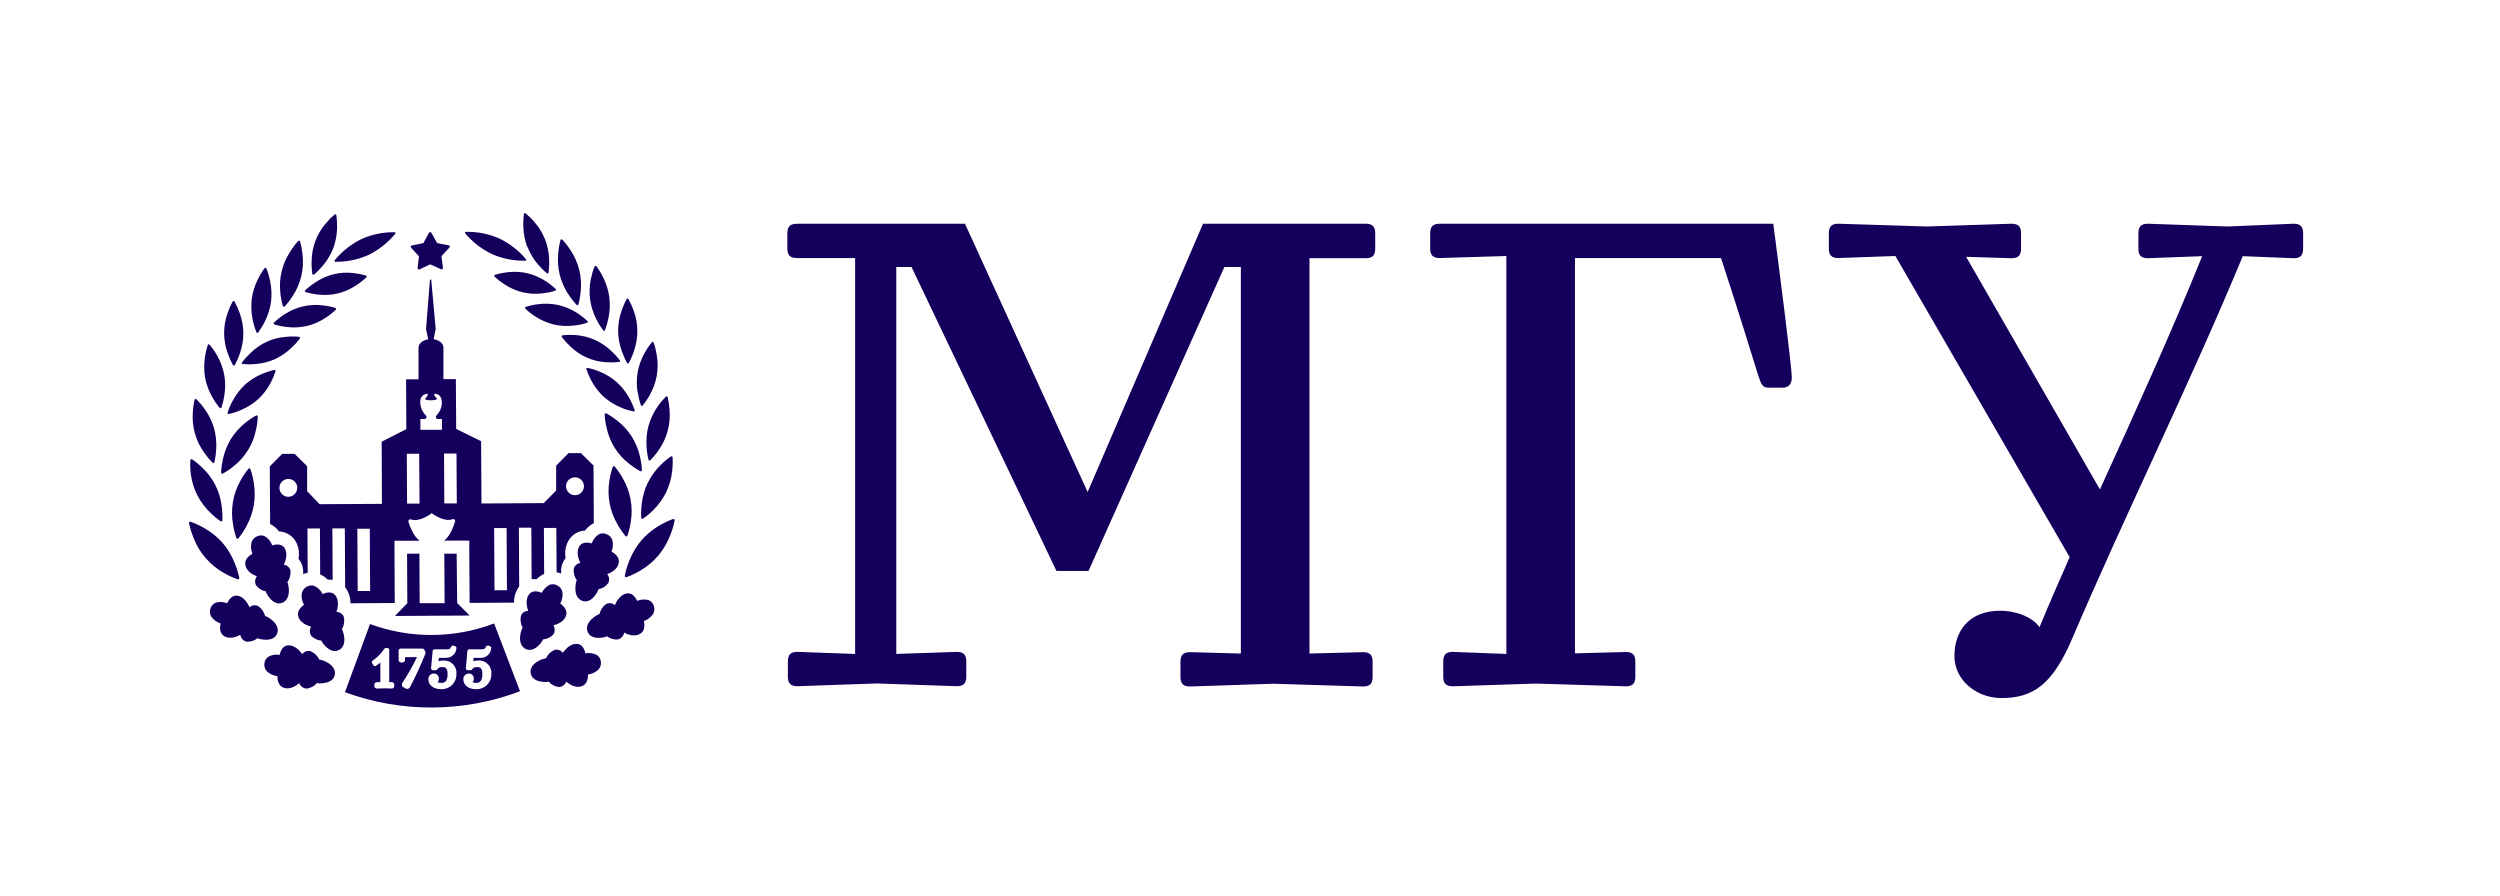
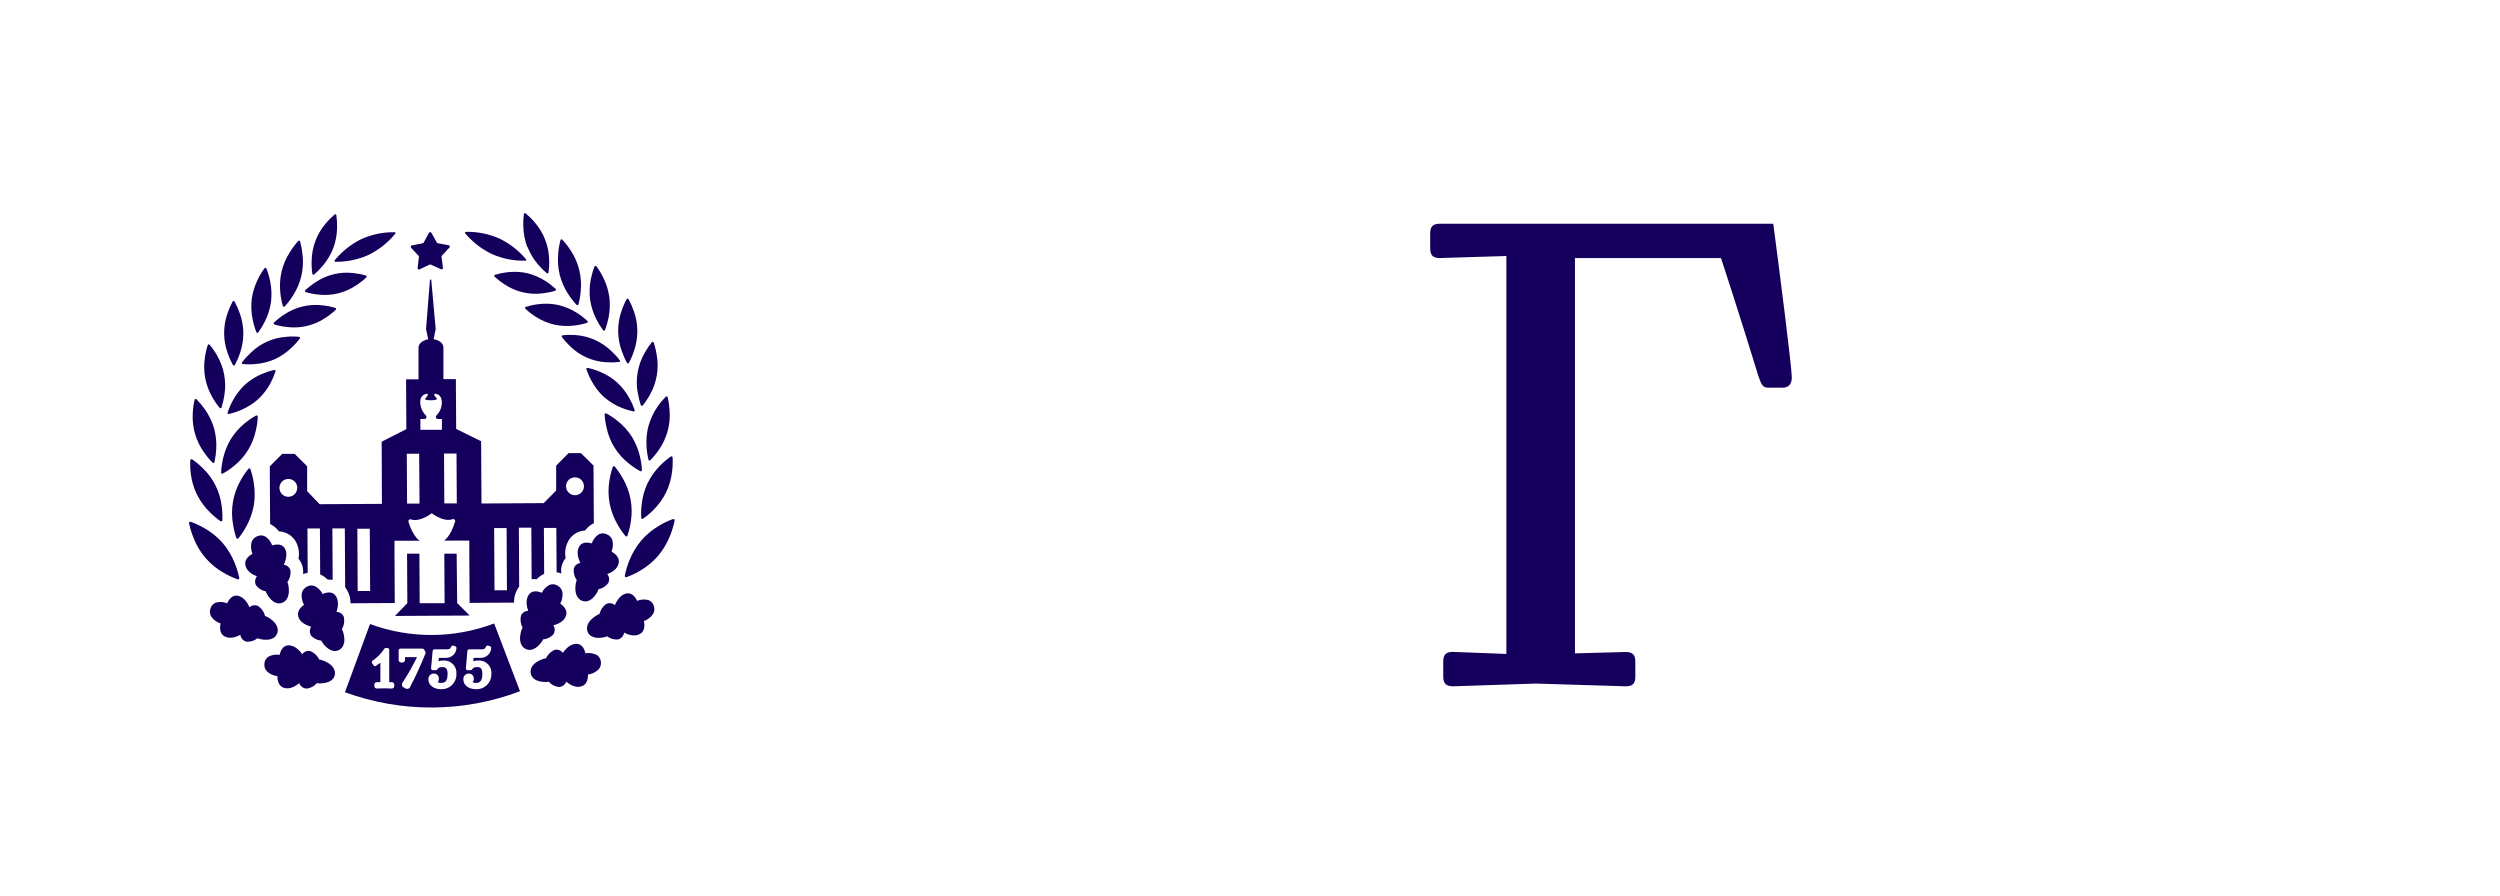
<svg xmlns="http://www.w3.org/2000/svg" width="134" height="48" viewBox="0 0 134 48" fill="none">
-   <path d="M48.857 14.31H48.041V35.051L51.278 34.941C51.643 34.941 51.793 35.088 51.793 35.457V36.266C51.793 36.631 51.645 36.781 51.278 36.781L47.011 36.633L42.745 36.781C42.38 36.781 42.23 36.633 42.23 36.266V35.457C42.23 35.091 42.377 34.941 42.745 34.941L45.834 35.051V13.831H42.716C42.351 13.831 42.201 13.683 42.201 13.316V12.507C42.201 12.142 42.347 11.992 42.749 11.992H51.722L58.297 26.373L64.481 11.992H73.197C73.563 11.992 73.712 12.14 73.712 12.507V13.325C73.712 13.691 73.564 13.84 73.197 13.84H70.189V35.029L73.057 34.956C73.422 34.956 73.572 35.102 73.572 35.471V36.28C73.572 36.646 73.426 36.796 73.057 36.796L68.24 36.648L63.788 36.796C63.423 36.796 63.273 36.648 63.273 36.28V35.471C63.273 35.106 63.421 34.956 63.788 34.956L66.51 35.029V14.31H65.628L58.347 30.601H56.626L48.857 14.31Z" fill="#14005C" />
  <path d="M77.358 36.266V35.457C77.358 35.091 77.504 34.941 77.873 34.941L80.741 35.051V13.722L77.173 13.831C76.808 13.831 76.658 13.683 76.658 13.316V12.507C76.658 12.142 76.806 11.992 77.173 11.992H95.047C95.412 14.75 96.041 19.715 96.041 20.23C96.041 20.451 95.968 20.778 95.562 20.778H94.753C94.459 20.778 94.388 20.557 94.238 20.117C93.944 19.17 93.246 16.883 92.245 13.831H84.418V35.02L87.139 34.947C87.505 34.947 87.654 35.093 87.654 35.462V36.271C87.654 36.637 87.508 36.786 87.139 36.786L82.323 36.639L77.873 36.786C77.504 36.781 77.358 36.633 77.358 36.266Z" fill="#14005C" />
-   <path d="M104.757 35.163C104.757 33.875 105.487 32.735 107.221 32.735C107.918 32.735 108.876 32.992 109.318 33.617C109.831 32.368 110.383 31.117 110.934 29.865L101.593 13.722L98.54 13.831C98.175 13.831 98.025 13.683 98.025 13.316V12.507C98.025 12.142 98.173 11.992 98.54 11.992L103.29 12.14L107.812 11.992C108.178 11.992 108.328 12.14 108.328 12.507V13.325C108.328 13.691 108.18 13.84 107.812 13.84L105.385 13.767L112.556 26.234C114.432 22.115 116.345 17.923 118.036 13.731L115.132 13.84C114.766 13.84 114.617 13.692 114.617 13.325V12.507C114.617 12.142 114.763 11.992 115.132 11.992L119.397 12.14L122.933 11.992C123.299 11.992 123.448 12.14 123.448 12.507V13.325C123.448 13.691 123.302 13.84 122.933 13.84L120.212 13.731C117.38 20.57 113.85 27.706 111.091 34.178C110.061 36.606 109.033 37.451 107.193 37.415C105.86 37.369 104.757 36.412 104.757 35.163Z" fill="#14005C" />
  <path d="M22.034 13.28C22.025 13.27 22.019 13.258 22.016 13.245C22.013 13.232 22.014 13.218 22.018 13.206C22.022 13.193 22.029 13.182 22.039 13.173C22.049 13.164 22.061 13.158 22.074 13.155L22.657 13.04C22.668 13.038 22.679 13.034 22.688 13.027C22.697 13.021 22.705 13.012 22.71 13.002L22.993 12.48C23 12.468 23.009 12.459 23.021 12.452C23.032 12.446 23.045 12.442 23.058 12.442C23.071 12.442 23.084 12.446 23.095 12.452C23.107 12.459 23.116 12.468 23.123 12.48L23.413 12.998C23.419 13.008 23.426 13.016 23.435 13.023C23.444 13.03 23.454 13.034 23.464 13.037L24.049 13.145C24.062 13.147 24.074 13.153 24.084 13.162C24.094 13.171 24.101 13.182 24.105 13.195C24.11 13.207 24.11 13.221 24.107 13.234C24.104 13.247 24.098 13.259 24.089 13.269L23.685 13.703C23.678 13.712 23.673 13.721 23.669 13.732C23.666 13.742 23.664 13.753 23.665 13.764L23.744 14.354C23.745 14.367 23.744 14.38 23.738 14.393C23.733 14.405 23.724 14.415 23.713 14.423C23.703 14.431 23.69 14.436 23.677 14.437C23.663 14.438 23.65 14.436 23.638 14.43L23.09 14.182C23.08 14.177 23.069 14.174 23.058 14.174C23.047 14.174 23.036 14.177 23.026 14.182L22.491 14.438C22.479 14.444 22.465 14.447 22.451 14.445C22.438 14.444 22.425 14.44 22.414 14.432C22.403 14.424 22.394 14.413 22.389 14.401C22.383 14.388 22.381 14.374 22.383 14.361L22.454 13.771C22.456 13.76 22.455 13.749 22.452 13.738C22.448 13.728 22.442 13.719 22.434 13.711L22.034 13.28ZM15.57 30.581C15.549 30.5 15.504 30.426 15.44 30.37C15.377 30.315 15.297 30.28 15.213 30.271C15.307 30.07 15.447 29.668 15.25 29.369C15.086 29.118 14.753 29.186 14.589 29.23C14.52 29.034 14.389 28.866 14.214 28.753C14.148 28.718 14.075 28.699 14 28.698C13.925 28.696 13.851 28.712 13.783 28.744C13.712 28.772 13.648 28.816 13.596 28.872C13.544 28.927 13.505 28.994 13.482 29.067C13.432 29.272 13.449 29.488 13.529 29.683C13.378 29.767 13.1 29.968 13.148 30.269C13.204 30.634 13.571 30.817 13.772 30.888C13.718 30.955 13.685 31.037 13.676 31.122C13.667 31.208 13.684 31.294 13.723 31.371C13.85 31.543 14.037 31.66 14.247 31.698C14.247 31.773 14.631 32.521 15.142 32.304C15.654 32.087 15.455 31.256 15.402 31.208C15.533 31.027 15.592 30.804 15.57 30.581ZM21.78 23.001L21.766 20.331H22.432C22.432 20.331 22.432 18.957 22.432 18.652C22.432 18.263 22.951 18.186 22.951 18.186L22.836 17.638L23.044 15.008C23.046 15 23.051 14.992 23.057 14.987C23.064 14.982 23.072 14.979 23.08 14.979C23.088 14.979 23.096 14.982 23.103 14.987C23.109 14.992 23.114 15 23.116 15.008L23.353 17.634L23.243 18.182C23.243 18.182 23.766 18.252 23.768 18.641C23.768 18.944 23.768 20.32 23.768 20.32H24.434L24.451 22.99L25.788 23.649L25.808 26.987L29.143 26.967L29.81 26.294V24.959L30.473 24.289H31.14L31.812 24.952L31.829 28.043L31.772 28.072C31.609 28.163 31.468 28.287 31.357 28.437C31.186 28.445 31.019 28.494 30.87 28.58C30.721 28.665 30.594 28.785 30.501 28.928C30.317 29.222 30.252 29.575 30.318 29.915C30.212 30.044 30.137 30.196 30.101 30.359C30.073 30.485 30.067 30.614 30.081 30.742C30.001 30.71 29.918 30.686 29.834 30.671L29.819 28.296H29.153L29.167 30.759C29.017 30.828 28.881 30.924 28.767 31.044H28.696C28.629 31.038 28.562 31.038 28.495 31.044L28.479 28.284H27.812L27.828 31.44C27.641 31.687 27.544 31.991 27.554 32.3L25.171 32.315L25.154 29.645V28.978H24.487H23.8C23.8 28.978 24.144 28.784 24.392 27.957C24.398 27.938 24.399 27.918 24.394 27.899C24.39 27.88 24.38 27.863 24.365 27.849C24.351 27.836 24.334 27.827 24.314 27.823C24.295 27.819 24.276 27.82 24.257 27.827C23.782 28.01 23.141 27.509 23.141 27.509C23.141 27.509 22.505 28.01 22.029 27.84C22.01 27.834 21.99 27.832 21.971 27.837C21.952 27.841 21.935 27.851 21.921 27.864C21.907 27.878 21.897 27.895 21.892 27.914C21.887 27.933 21.888 27.953 21.893 27.971C22.151 28.795 22.498 28.985 22.498 28.985H21.813H21.145V29.654L21.159 32.322L18.785 32.335C18.791 32.025 18.691 31.723 18.5 31.478L18.483 28.322H17.815L17.831 31.082C17.767 31.071 17.701 31.066 17.636 31.067H17.564C17.448 30.95 17.311 30.856 17.161 30.788L17.148 28.326H16.479L16.492 30.7C16.407 30.716 16.325 30.741 16.246 30.775C16.259 30.647 16.251 30.517 16.222 30.392C16.184 30.229 16.107 30.077 15.999 29.95C16.066 29.61 16.001 29.258 15.816 28.965C15.72 28.823 15.592 28.705 15.443 28.621C15.293 28.537 15.126 28.49 14.954 28.483C14.842 28.333 14.7 28.208 14.536 28.117L14.479 28.09L14.461 24.997L15.126 24.327H15.793L16.463 24.99V26.326L17.133 27.025L20.471 27.007L20.458 23.675L21.78 23.001ZM15.935 26.148C15.935 26.054 15.906 25.961 15.853 25.883C15.8 25.804 15.726 25.743 15.638 25.707C15.55 25.671 15.454 25.662 15.361 25.681C15.268 25.7 15.183 25.746 15.117 25.813C15.05 25.88 15.005 25.966 14.987 26.058C14.969 26.151 14.979 26.248 15.015 26.335C15.052 26.422 15.113 26.497 15.192 26.549C15.271 26.601 15.364 26.629 15.458 26.629C15.584 26.627 15.705 26.575 15.793 26.485C15.882 26.395 15.931 26.274 15.931 26.148H15.935ZM19.839 31.676L19.82 28.34H19.154L19.172 31.676H19.839ZM30.342 26.066C30.342 26.161 30.37 26.253 30.423 26.332C30.476 26.41 30.551 26.471 30.639 26.507C30.726 26.543 30.823 26.552 30.915 26.533C31.008 26.515 31.093 26.469 31.16 26.401C31.227 26.334 31.272 26.249 31.29 26.156C31.308 26.063 31.298 25.967 31.262 25.879C31.225 25.792 31.163 25.718 31.085 25.665C31.006 25.613 30.913 25.585 30.819 25.586C30.755 25.585 30.693 25.598 30.634 25.622C30.576 25.646 30.523 25.681 30.478 25.726C30.434 25.77 30.398 25.824 30.374 25.882C30.35 25.94 30.338 26.003 30.338 26.066H30.342ZM26.486 28.304L26.506 31.637H27.172L27.154 28.304H26.486ZM23.8 24.311L23.815 26.981H24.484L24.469 24.311H23.8ZM22.535 21.653C22.555 21.89 22.661 22.111 22.832 22.276C22.846 22.291 22.854 22.311 22.857 22.331C22.86 22.351 22.858 22.372 22.85 22.39C22.842 22.409 22.829 22.426 22.812 22.438C22.796 22.45 22.776 22.457 22.756 22.459H22.533V23.036H23.687V22.459H23.466C23.445 22.458 23.425 22.451 23.408 22.44C23.39 22.428 23.377 22.411 23.369 22.392C23.36 22.373 23.358 22.352 23.361 22.331C23.365 22.311 23.374 22.291 23.388 22.276C23.557 22.111 23.662 21.89 23.682 21.655C23.709 21.204 23.468 21.123 23.335 21.107C23.201 21.09 23.315 21.264 23.404 21.344C23.494 21.425 23.256 21.454 23.105 21.456C22.953 21.457 22.715 21.43 22.805 21.348C22.895 21.266 23.004 21.081 22.871 21.109C22.737 21.136 22.493 21.202 22.526 21.653H22.535ZM21.804 24.322L21.819 26.992H22.487L22.467 24.318L21.804 24.322ZM28.274 13.234C28.406 13.57 28.591 13.882 28.822 14.158C28.971 14.335 29.135 14.499 29.313 14.646C29.321 14.651 29.33 14.655 29.34 14.655C29.349 14.656 29.359 14.655 29.368 14.651C29.377 14.648 29.384 14.642 29.39 14.635C29.397 14.627 29.401 14.619 29.403 14.609C29.434 14.378 29.445 14.143 29.434 13.91C29.415 13.178 29.143 12.474 28.663 11.921C28.515 11.743 28.35 11.58 28.172 11.433C28.164 11.427 28.155 11.424 28.145 11.422C28.135 11.421 28.126 11.422 28.117 11.426C28.108 11.43 28.1 11.436 28.094 11.443C28.088 11.451 28.084 11.46 28.082 11.47C28.05 11.701 28.04 11.935 28.051 12.169C28.063 12.533 28.134 12.892 28.259 13.234H28.274ZM21.17 33.015L25.176 32.993L24.504 32.322L24.476 29.675H23.815L23.83 32.33H22.494L22.48 29.675H21.819L21.833 32.33L21.17 33.015ZM26.38 13.623C26.94 13.868 27.547 13.988 28.159 13.974C28.168 13.973 28.177 13.971 28.184 13.966C28.192 13.961 28.198 13.954 28.201 13.945C28.205 13.937 28.206 13.928 28.205 13.919C28.203 13.91 28.2 13.902 28.194 13.895C27.798 13.423 27.305 13.042 26.749 12.777C26.188 12.533 25.58 12.413 24.968 12.427C24.959 12.427 24.95 12.43 24.943 12.436C24.935 12.441 24.93 12.448 24.926 12.456C24.922 12.464 24.921 12.474 24.922 12.483C24.924 12.492 24.927 12.5 24.933 12.507C25.33 12.978 25.823 13.359 26.38 13.623ZM28.261 14.642C27.913 14.566 27.554 14.549 27.2 14.591C26.973 14.617 26.748 14.663 26.529 14.73C26.521 14.734 26.513 14.74 26.507 14.747C26.501 14.755 26.497 14.764 26.494 14.773C26.492 14.782 26.492 14.792 26.495 14.801C26.497 14.811 26.501 14.819 26.508 14.827C26.677 14.984 26.86 15.126 27.056 15.249C27.655 15.648 28.38 15.816 29.094 15.722C29.321 15.696 29.546 15.65 29.765 15.583C29.773 15.579 29.781 15.573 29.787 15.566C29.793 15.558 29.797 15.55 29.8 15.54C29.802 15.531 29.802 15.521 29.799 15.512C29.797 15.502 29.793 15.494 29.786 15.486C29.617 15.329 29.434 15.187 29.238 15.064C28.938 14.87 28.608 14.728 28.261 14.642ZM34.408 25.198C34.395 24.952 34.359 24.708 34.302 24.468C34.215 24.093 34.068 23.735 33.867 23.407C33.661 23.085 33.403 22.8 33.104 22.563C32.913 22.409 32.71 22.274 32.495 22.157C32.486 22.153 32.476 22.152 32.466 22.153C32.456 22.154 32.446 22.157 32.437 22.163C32.429 22.168 32.422 22.176 32.417 22.185C32.412 22.194 32.41 22.204 32.409 22.214C32.423 22.46 32.459 22.705 32.517 22.944C32.679 23.701 33.103 24.376 33.714 24.851C33.904 25.004 34.108 25.14 34.322 25.257C34.331 25.261 34.342 25.262 34.352 25.261C34.362 25.26 34.372 25.257 34.381 25.251C34.389 25.245 34.396 25.237 34.401 25.228C34.406 25.219 34.408 25.209 34.408 25.198ZM32.384 21.286C32.655 21.523 32.964 21.713 33.297 21.85C33.51 21.939 33.731 22.007 33.957 22.055C33.966 22.056 33.976 22.055 33.985 22.052C33.994 22.048 34.002 22.043 34.008 22.035C34.014 22.028 34.019 22.019 34.021 22.01C34.023 22.001 34.023 21.991 34.02 21.982C33.944 21.76 33.848 21.545 33.734 21.341C33.559 21.022 33.333 20.734 33.065 20.489C32.795 20.251 32.486 20.06 32.152 19.925C31.94 19.835 31.72 19.766 31.494 19.718C31.485 19.718 31.475 19.719 31.466 19.723C31.457 19.726 31.449 19.732 31.443 19.739C31.437 19.747 31.432 19.756 31.43 19.765C31.428 19.774 31.428 19.784 31.43 19.793C31.506 20.015 31.601 20.23 31.715 20.435C31.89 20.755 32.116 21.045 32.384 21.293V21.286ZM33.63 28.713C33.714 28.468 33.775 28.216 33.812 27.96C33.941 27.16 33.789 26.34 33.383 25.639C33.258 25.415 33.113 25.203 32.95 25.005C32.943 24.997 32.934 24.991 32.923 24.988C32.913 24.985 32.902 24.984 32.892 24.986C32.881 24.988 32.871 24.992 32.863 24.999C32.855 25.006 32.848 25.015 32.844 25.025C32.761 25.27 32.7 25.522 32.661 25.777C32.533 26.577 32.685 27.396 33.091 28.097C33.216 28.322 33.362 28.535 33.526 28.733C33.532 28.741 33.541 28.747 33.551 28.75C33.56 28.754 33.571 28.755 33.581 28.754C33.591 28.753 33.601 28.749 33.609 28.743C33.618 28.737 33.625 28.729 33.63 28.72V28.713ZM33.167 30.149C33.211 29.847 32.932 29.65 32.778 29.568C32.858 29.372 32.873 29.155 32.82 28.95C32.797 28.878 32.757 28.811 32.703 28.756C32.65 28.701 32.585 28.659 32.514 28.633C32.446 28.601 32.372 28.585 32.297 28.587C32.223 28.59 32.15 28.609 32.084 28.645C31.913 28.761 31.785 28.93 31.719 29.126C31.555 29.078 31.22 29.02 31.058 29.274C30.864 29.573 31.008 29.973 31.105 30.176C31.021 30.186 30.943 30.221 30.88 30.277C30.817 30.332 30.772 30.406 30.753 30.488C30.732 30.706 30.791 30.924 30.917 31.102C30.864 31.155 30.674 31.984 31.189 32.198C31.704 32.412 32.081 31.659 32.075 31.582H32.086C32.294 31.541 32.479 31.422 32.603 31.25C32.642 31.173 32.657 31.086 32.647 31C32.637 30.915 32.602 30.834 32.546 30.768C32.749 30.704 33.114 30.516 33.167 30.156V30.149ZM34.715 25.885C34.549 26.239 34.442 26.617 34.397 27.005C34.366 27.255 34.357 27.506 34.369 27.758C34.371 27.768 34.374 27.777 34.38 27.786C34.386 27.794 34.395 27.801 34.404 27.805C34.413 27.81 34.423 27.812 34.433 27.812C34.444 27.811 34.454 27.808 34.463 27.803C34.667 27.662 34.857 27.502 35.031 27.325C35.306 27.051 35.534 26.734 35.706 26.386C35.873 26.032 35.981 25.654 36.026 25.266C36.057 25.016 36.065 24.765 36.052 24.513C36.051 24.503 36.047 24.493 36.041 24.485C36.035 24.476 36.027 24.469 36.018 24.464C36.009 24.459 35.999 24.457 35.988 24.457C35.978 24.458 35.968 24.461 35.959 24.466C35.755 24.608 35.565 24.768 35.391 24.945C35.115 25.221 34.886 25.541 34.715 25.893V25.885ZM34.762 22.815C34.666 23.178 34.63 23.554 34.654 23.929C34.668 24.17 34.703 24.409 34.76 24.643C34.763 24.653 34.768 24.661 34.775 24.668C34.782 24.675 34.791 24.68 34.8 24.683C34.81 24.686 34.82 24.686 34.829 24.684C34.839 24.682 34.848 24.677 34.855 24.671C35.023 24.502 35.174 24.319 35.308 24.122C35.742 23.504 35.948 22.755 35.891 22.002C35.877 21.761 35.842 21.521 35.787 21.286C35.783 21.277 35.778 21.268 35.771 21.262C35.764 21.255 35.755 21.25 35.745 21.247C35.736 21.245 35.726 21.244 35.717 21.246C35.707 21.248 35.698 21.252 35.69 21.258C35.523 21.427 35.371 21.61 35.237 21.806C35.024 22.117 34.864 22.461 34.762 22.824V22.815ZM29.936 16.35C29.583 16.274 29.219 16.258 28.86 16.303C28.63 16.329 28.402 16.378 28.181 16.447C28.172 16.451 28.164 16.457 28.157 16.465C28.151 16.472 28.147 16.481 28.145 16.491C28.142 16.5 28.142 16.51 28.145 16.52C28.148 16.529 28.152 16.538 28.159 16.546C28.331 16.707 28.517 16.852 28.716 16.979C29.022 17.174 29.358 17.316 29.712 17.401C30.065 17.477 30.429 17.493 30.787 17.448C31.018 17.422 31.245 17.373 31.467 17.304C31.476 17.3 31.484 17.294 31.49 17.287C31.497 17.279 31.501 17.271 31.503 17.261C31.505 17.252 31.505 17.242 31.503 17.232C31.5 17.223 31.495 17.214 31.489 17.207C31.32 17.048 31.137 16.905 30.941 16.781C30.633 16.581 30.293 16.436 29.936 16.35ZM31.966 17.116C32.07 17.324 32.192 17.522 32.331 17.709C32.337 17.716 32.346 17.722 32.355 17.725C32.364 17.729 32.374 17.73 32.383 17.728C32.393 17.727 32.402 17.723 32.41 17.717C32.417 17.711 32.424 17.703 32.428 17.695C32.512 17.473 32.577 17.244 32.621 17.012C32.692 16.65 32.704 16.28 32.658 15.915C32.606 15.552 32.496 15.199 32.331 14.871C32.228 14.659 32.106 14.458 31.966 14.27C31.959 14.262 31.951 14.257 31.942 14.253C31.933 14.25 31.923 14.249 31.914 14.25C31.904 14.251 31.895 14.255 31.887 14.261C31.879 14.266 31.873 14.274 31.869 14.283C31.781 14.505 31.713 14.735 31.666 14.969C31.596 15.33 31.584 15.7 31.63 16.065C31.684 16.431 31.798 16.786 31.966 17.116ZM30.459 15.766C30.59 15.97 30.74 16.163 30.906 16.341C30.914 16.348 30.923 16.352 30.933 16.354C30.942 16.357 30.952 16.357 30.962 16.354C30.972 16.352 30.981 16.347 30.988 16.34C30.996 16.333 31.001 16.325 31.005 16.316C31.068 16.076 31.11 15.832 31.129 15.585C31.202 14.819 31.009 14.051 30.581 13.411C30.451 13.209 30.303 13.019 30.139 12.843C30.132 12.836 30.123 12.831 30.113 12.829C30.103 12.826 30.093 12.826 30.083 12.829C30.074 12.831 30.065 12.836 30.057 12.843C30.05 12.85 30.045 12.859 30.042 12.869C29.979 13.108 29.937 13.352 29.918 13.599C29.885 13.98 29.913 14.364 30.002 14.736C30.097 15.101 30.251 15.449 30.457 15.766H30.459ZM34.185 21.035C34.22 21.268 34.275 21.497 34.351 21.719C34.355 21.727 34.361 21.735 34.368 21.741C34.376 21.747 34.384 21.751 34.394 21.753C34.403 21.755 34.413 21.754 34.422 21.752C34.431 21.749 34.439 21.744 34.446 21.737C34.594 21.556 34.725 21.361 34.837 21.156C35.2 20.515 35.329 19.767 35.202 19.041C35.168 18.808 35.112 18.579 35.036 18.356C35.032 18.347 35.026 18.34 35.019 18.334C35.011 18.328 35.002 18.324 34.993 18.323C34.984 18.321 34.974 18.322 34.965 18.325C34.956 18.328 34.948 18.333 34.941 18.339C34.794 18.52 34.663 18.714 34.55 18.919C34.187 19.56 34.054 20.308 34.176 21.035H34.185ZM33.609 19.454C33.615 19.462 33.622 19.468 33.631 19.473C33.639 19.477 33.648 19.479 33.658 19.479C33.667 19.479 33.677 19.477 33.685 19.473C33.694 19.468 33.701 19.462 33.706 19.454C33.819 19.247 33.912 19.029 33.984 18.805C34.225 18.112 34.22 17.358 33.971 16.668C33.895 16.448 33.799 16.235 33.686 16.031C33.681 16.023 33.674 16.016 33.665 16.012C33.657 16.007 33.647 16.005 33.638 16.005C33.628 16.005 33.619 16.007 33.611 16.012C33.602 16.016 33.595 16.023 33.59 16.031C33.477 16.235 33.384 16.45 33.312 16.672C33.069 17.364 33.073 18.119 33.325 18.809C33.4 19.032 33.495 19.248 33.609 19.454ZM30.837 17.958C30.608 17.942 30.379 17.946 30.152 17.972C30.142 17.974 30.133 17.979 30.126 17.985C30.118 17.991 30.112 17.999 30.109 18.008C30.105 18.017 30.103 18.027 30.104 18.036C30.105 18.046 30.108 18.055 30.113 18.064C30.253 18.249 30.409 18.421 30.579 18.579C31.098 19.08 31.78 19.378 32.501 19.417C32.729 19.433 32.958 19.428 33.186 19.402C33.195 19.401 33.204 19.396 33.212 19.39C33.219 19.384 33.225 19.376 33.229 19.367C33.233 19.358 33.234 19.348 33.233 19.338C33.233 19.329 33.229 19.319 33.224 19.311C33.084 19.129 32.928 18.96 32.758 18.805C32.498 18.559 32.197 18.359 31.871 18.212C31.543 18.069 31.193 17.983 30.837 17.958ZM16.386 15.658C16.606 15.723 16.832 15.767 17.06 15.789C17.775 15.875 18.497 15.698 19.091 15.293C19.287 15.168 19.471 15.025 19.64 14.865C19.646 14.858 19.65 14.849 19.652 14.84C19.655 14.83 19.655 14.821 19.653 14.811C19.651 14.802 19.646 14.793 19.64 14.786C19.634 14.778 19.626 14.772 19.617 14.768C19.398 14.704 19.173 14.66 18.945 14.637C18.228 14.55 17.504 14.727 16.907 15.134C16.711 15.259 16.528 15.402 16.359 15.561C16.352 15.569 16.348 15.578 16.346 15.588C16.343 15.597 16.344 15.607 16.346 15.617C16.349 15.627 16.354 15.635 16.361 15.642C16.368 15.65 16.377 15.655 16.386 15.658ZM14.863 33.935C15.034 33.407 14.28 33.011 14.207 33.022V33.011C14.152 32.798 14.023 32.612 13.842 32.487C13.767 32.448 13.681 32.434 13.598 32.445C13.514 32.457 13.436 32.493 13.374 32.551C13.285 32.348 13.076 31.977 12.722 31.928C12.422 31.888 12.251 32.178 12.174 32.335C11.982 32.256 11.769 32.244 11.569 32.3C11.499 32.327 11.436 32.37 11.386 32.425C11.335 32.481 11.299 32.548 11.279 32.62C11.255 32.691 11.246 32.767 11.254 32.842C11.262 32.916 11.286 32.989 11.325 33.053C11.447 33.224 11.621 33.352 11.822 33.418C11.785 33.588 11.75 33.928 12.004 34.092C12.311 34.284 12.691 34.131 12.881 34.028C12.895 34.115 12.933 34.196 12.992 34.26C13.05 34.325 13.127 34.372 13.211 34.394C13.424 34.409 13.634 34.344 13.8 34.211H13.809C13.882 34.26 14.689 34.465 14.863 33.935ZM10.939 24.254C11.075 24.45 11.229 24.634 11.398 24.802C11.405 24.809 11.414 24.813 11.424 24.815C11.434 24.817 11.444 24.817 11.454 24.814C11.463 24.812 11.472 24.807 11.479 24.8C11.486 24.793 11.492 24.784 11.495 24.775C11.547 24.539 11.579 24.3 11.591 24.059C11.611 23.684 11.57 23.308 11.471 22.946C11.364 22.588 11.2 22.249 10.985 21.943C10.848 21.747 10.694 21.564 10.525 21.395C10.517 21.389 10.508 21.384 10.498 21.382C10.489 21.38 10.478 21.381 10.469 21.384C10.459 21.387 10.451 21.392 10.444 21.399C10.437 21.406 10.432 21.415 10.43 21.425C10.376 21.659 10.343 21.898 10.333 22.139C10.284 22.893 10.499 23.64 10.939 24.254ZM17.108 35.349V35.34C17.01 35.144 16.846 34.99 16.646 34.903C16.564 34.881 16.478 34.885 16.398 34.914C16.319 34.942 16.25 34.995 16.202 35.064C16.072 34.881 15.789 34.565 15.433 34.591C15.133 34.613 15.025 34.933 14.989 35.101C14.784 35.066 14.574 35.099 14.39 35.196C14.328 35.235 14.275 35.289 14.238 35.352C14.2 35.416 14.178 35.487 14.172 35.561C14.162 35.637 14.168 35.714 14.191 35.787C14.214 35.86 14.253 35.927 14.306 35.983C14.461 36.127 14.658 36.217 14.868 36.24C14.868 36.414 14.907 36.755 15.193 36.86C15.533 36.986 15.875 36.755 16.039 36.617C16.069 36.7 16.123 36.772 16.195 36.824C16.266 36.876 16.351 36.906 16.439 36.909C16.653 36.883 16.849 36.778 16.987 36.613C17.051 36.651 17.901 36.681 17.952 36.127C18.003 35.574 17.179 35.336 17.108 35.356V35.349ZM10.567 26.526C10.742 26.874 10.974 27.189 11.253 27.46C11.428 27.637 11.62 27.797 11.825 27.938C11.834 27.944 11.844 27.947 11.855 27.947C11.865 27.947 11.875 27.945 11.885 27.94C11.894 27.935 11.902 27.928 11.908 27.92C11.914 27.911 11.917 27.901 11.918 27.891C11.93 27.64 11.918 27.388 11.884 27.138C11.794 26.357 11.434 25.632 10.866 25.089C10.69 24.914 10.498 24.756 10.293 24.618C10.284 24.613 10.274 24.61 10.264 24.61C10.253 24.61 10.243 24.612 10.234 24.617C10.225 24.622 10.217 24.629 10.212 24.637C10.206 24.645 10.202 24.655 10.201 24.665C10.188 24.916 10.197 25.168 10.229 25.418C10.28 25.805 10.395 26.182 10.567 26.534V26.526ZM12.01 30.713C12.242 30.849 12.487 30.962 12.74 31.053C12.751 31.055 12.763 31.055 12.774 31.052C12.785 31.049 12.795 31.043 12.803 31.036C12.812 31.028 12.818 31.018 12.822 31.008C12.826 30.997 12.828 30.986 12.826 30.974C12.768 30.705 12.687 30.441 12.583 30.185C12.425 29.786 12.202 29.416 11.924 29.089C11.643 28.775 11.313 28.51 10.947 28.304C10.714 28.169 10.469 28.055 10.216 27.966C10.205 27.963 10.193 27.963 10.182 27.965C10.171 27.968 10.161 27.974 10.153 27.981C10.145 27.989 10.138 27.998 10.134 28.009C10.131 28.02 10.13 28.031 10.132 28.043C10.189 28.312 10.27 28.576 10.375 28.832C10.683 29.635 11.265 30.304 12.019 30.72L12.01 30.713ZM18.344 33.694C18.447 33.501 18.477 33.277 18.428 33.064C18.398 32.985 18.344 32.917 18.274 32.87C18.203 32.822 18.12 32.798 18.036 32.799C18.107 32.587 18.196 32.172 17.966 31.898C17.771 31.668 17.449 31.769 17.292 31.84C17.201 31.653 17.05 31.502 16.863 31.411C16.793 31.384 16.718 31.374 16.644 31.381C16.57 31.388 16.498 31.413 16.436 31.453C16.368 31.489 16.31 31.54 16.264 31.602C16.219 31.663 16.187 31.734 16.172 31.809C16.148 32.019 16.191 32.231 16.295 32.416C16.154 32.518 15.902 32.748 15.986 33.042C16.085 33.391 16.472 33.532 16.68 33.59C16.633 33.662 16.608 33.747 16.608 33.833C16.608 33.919 16.633 34.004 16.68 34.076C16.824 34.228 17.019 34.322 17.228 34.337C17.228 34.412 17.707 35.11 18.189 34.83C18.671 34.551 18.372 33.754 18.315 33.709L18.344 33.694ZM26.486 33.418L27.872 37.05C24.852 38.196 21.521 38.214 18.489 37.103L19.833 33.449C21.982 34.241 24.344 34.23 26.486 33.418ZM36.075 27.82C35.822 27.912 35.577 28.028 35.345 28.167C34.977 28.38 34.647 28.653 34.369 28.974C34.096 29.302 33.877 29.672 33.723 30.07C33.621 30.327 33.542 30.592 33.489 30.863C33.487 30.874 33.489 30.886 33.493 30.896C33.496 30.907 33.503 30.916 33.511 30.924C33.52 30.932 33.53 30.937 33.541 30.94C33.552 30.942 33.564 30.942 33.575 30.939C33.828 30.846 34.073 30.73 34.306 30.593C34.673 30.38 35.003 30.107 35.281 29.785C35.554 29.457 35.772 29.087 35.926 28.689C36.028 28.433 36.107 28.167 36.161 27.896C36.163 27.886 36.161 27.875 36.158 27.865C36.154 27.855 36.148 27.845 36.14 27.838C36.133 27.831 36.123 27.825 36.113 27.822C36.102 27.819 36.092 27.818 36.081 27.82H36.075ZM34.757 32.165C34.556 32.111 34.342 32.125 34.15 32.205C34.079 32.05 33.904 31.762 33.602 31.805C33.248 31.858 33.043 32.231 32.956 32.436C32.893 32.379 32.814 32.343 32.73 32.333C32.646 32.322 32.561 32.338 32.486 32.377C32.309 32.505 32.184 32.693 32.134 32.905V32.914C32.061 32.914 31.31 33.316 31.489 33.842C31.668 34.368 32.483 34.156 32.535 34.103C32.704 34.233 32.914 34.294 33.126 34.275C33.209 34.252 33.285 34.206 33.343 34.141C33.401 34.076 33.439 33.996 33.453 33.91C33.635 34.01 34.026 34.16 34.331 33.963C34.587 33.796 34.55 33.457 34.514 33.287C34.714 33.217 34.886 33.085 35.005 32.91C35.044 32.844 35.067 32.771 35.074 32.695C35.081 32.619 35.07 32.542 35.044 32.47C35.022 32.402 34.985 32.339 34.937 32.286C34.888 32.234 34.828 32.192 34.762 32.165H34.757ZM31.982 35.104C31.797 35.009 31.585 34.978 31.381 35.017C31.343 34.849 31.231 34.531 30.932 34.511C30.566 34.489 30.296 34.81 30.166 34.993C30.117 34.924 30.048 34.873 29.968 34.845C29.888 34.816 29.802 34.813 29.721 34.836C29.521 34.925 29.36 35.083 29.266 35.28V35.289C29.195 35.269 28.376 35.508 28.442 36.061C28.508 36.615 29.346 36.575 29.41 36.535C29.549 36.698 29.745 36.802 29.958 36.825C30.044 36.821 30.128 36.792 30.198 36.741C30.268 36.691 30.322 36.621 30.353 36.54C30.519 36.679 30.86 36.905 31.2 36.776C31.485 36.668 31.52 36.326 31.518 36.153C31.728 36.127 31.924 36.034 32.077 35.888C32.129 35.832 32.167 35.765 32.19 35.692C32.212 35.619 32.218 35.541 32.207 35.466C32.2 35.393 32.177 35.322 32.139 35.26C32.101 35.197 32.049 35.144 31.988 35.104H31.982ZM29.101 34.271H29.112C29.322 34.254 29.518 34.159 29.66 34.005C29.707 33.932 29.732 33.848 29.732 33.762C29.732 33.675 29.707 33.591 29.66 33.519C29.869 33.466 30.252 33.322 30.349 32.971C30.429 32.677 30.166 32.448 30.031 32.348C30.133 32.163 30.173 31.949 30.146 31.74C30.131 31.665 30.1 31.594 30.054 31.533C30.008 31.472 29.949 31.422 29.881 31.387C29.818 31.347 29.746 31.323 29.671 31.316C29.597 31.31 29.522 31.321 29.452 31.349C29.273 31.443 29.13 31.592 29.043 31.774C28.886 31.707 28.561 31.61 28.369 31.842C28.142 32.118 28.237 32.532 28.309 32.742C28.224 32.742 28.142 32.768 28.073 32.816C28.004 32.864 27.951 32.932 27.921 33.011C27.875 33.225 27.907 33.449 28.011 33.641V33.65C27.954 33.696 27.666 34.498 28.152 34.772C28.637 35.046 29.101 34.348 29.107 34.271H29.101ZM15.161 16.403C15.164 16.413 15.17 16.421 15.177 16.428C15.185 16.434 15.194 16.439 15.203 16.442C15.213 16.444 15.223 16.444 15.233 16.442C15.242 16.44 15.252 16.435 15.259 16.429C15.424 16.249 15.571 16.055 15.699 15.848C16.121 15.204 16.304 14.433 16.218 13.669C16.195 13.422 16.151 13.177 16.087 12.938C16.083 12.928 16.078 12.92 16.07 12.913C16.063 12.906 16.054 12.902 16.044 12.899C16.034 12.897 16.024 12.897 16.014 12.9C16.004 12.902 15.995 12.907 15.988 12.914C15.821 13.098 15.672 13.297 15.542 13.508C15.123 14.151 14.941 14.919 15.025 15.682C15.048 15.926 15.093 16.168 15.161 16.403ZM12.925 21.973C13.259 21.833 13.568 21.638 13.838 21.397C14.104 21.149 14.326 20.859 14.498 20.539C14.606 20.334 14.697 20.121 14.77 19.901C14.772 19.892 14.772 19.882 14.769 19.873C14.767 19.863 14.762 19.855 14.756 19.848C14.749 19.84 14.741 19.835 14.732 19.832C14.723 19.828 14.713 19.827 14.704 19.828C14.479 19.878 14.26 19.949 14.048 20.04C13.714 20.18 13.405 20.374 13.135 20.615C12.87 20.864 12.648 21.154 12.477 21.474C12.364 21.68 12.271 21.896 12.198 22.119C12.195 22.128 12.195 22.138 12.197 22.147C12.2 22.156 12.204 22.165 12.21 22.172C12.217 22.18 12.225 22.185 12.233 22.189C12.242 22.192 12.252 22.193 12.262 22.192C12.489 22.14 12.711 22.067 12.925 21.973ZM12.669 28.837C12.673 28.847 12.68 28.855 12.688 28.862C12.697 28.868 12.706 28.873 12.717 28.875C12.727 28.877 12.738 28.876 12.748 28.873C12.758 28.87 12.767 28.865 12.775 28.857C12.936 28.657 13.078 28.443 13.201 28.218C13.395 27.866 13.531 27.486 13.604 27.091C13.668 26.693 13.668 26.288 13.604 25.891C13.567 25.636 13.506 25.385 13.422 25.142C13.418 25.132 13.411 25.124 13.403 25.117C13.395 25.11 13.385 25.106 13.375 25.104C13.365 25.102 13.354 25.103 13.344 25.106C13.334 25.109 13.325 25.114 13.318 25.122C13.156 25.321 13.013 25.535 12.89 25.761C12.492 26.467 12.35 27.288 12.488 28.086C12.526 28.341 12.586 28.593 12.669 28.837ZM11.851 25.332C11.851 25.342 11.854 25.352 11.859 25.361C11.864 25.37 11.871 25.377 11.88 25.383C11.889 25.388 11.898 25.391 11.909 25.392C11.919 25.393 11.929 25.391 11.938 25.387C12.152 25.269 12.354 25.131 12.541 24.976C13.146 24.493 13.562 23.814 13.717 23.056C13.774 22.816 13.807 22.571 13.816 22.325C13.816 22.315 13.814 22.305 13.809 22.296C13.804 22.287 13.797 22.28 13.788 22.274C13.78 22.269 13.77 22.265 13.76 22.265C13.75 22.264 13.739 22.266 13.73 22.27C13.517 22.388 13.314 22.526 13.126 22.681C12.829 22.923 12.575 23.211 12.371 23.534C12.175 23.865 12.033 24.225 11.949 24.601C11.895 24.841 11.862 25.086 11.851 25.332ZM11.379 21.288C11.493 21.491 11.626 21.684 11.776 21.863C11.782 21.87 11.791 21.876 11.8 21.879C11.809 21.882 11.819 21.882 11.828 21.881C11.838 21.879 11.847 21.875 11.854 21.868C11.862 21.862 11.867 21.854 11.871 21.845C11.944 21.622 11.998 21.392 12.03 21.16C12.145 20.431 12.004 19.685 11.632 19.048C11.518 18.844 11.384 18.651 11.233 18.473C11.227 18.466 11.219 18.46 11.209 18.457C11.2 18.454 11.19 18.453 11.181 18.455C11.171 18.457 11.162 18.461 11.155 18.468C11.147 18.474 11.142 18.482 11.138 18.491C11.065 18.712 11.012 18.94 10.981 19.171C10.927 19.534 10.933 19.904 10.998 20.267C11.068 20.625 11.197 20.97 11.379 21.288ZM17.974 14.032C18.585 14.04 19.191 13.915 19.749 13.667C20.305 13.394 20.796 13.005 21.188 12.525C21.194 12.518 21.198 12.51 21.2 12.501C21.201 12.492 21.2 12.483 21.196 12.475C21.192 12.467 21.186 12.46 21.179 12.455C21.172 12.45 21.163 12.447 21.154 12.447C20.542 12.437 19.935 12.562 19.376 12.812C18.823 13.083 18.335 13.47 17.944 13.946C17.937 13.953 17.932 13.961 17.93 13.971C17.927 13.98 17.927 13.99 17.931 13.999C17.934 14.008 17.939 14.016 17.947 14.022C17.955 14.028 17.964 14.031 17.974 14.032ZM13.009 19.512C13.236 19.535 13.466 19.535 13.694 19.512C14.049 19.485 14.397 19.399 14.724 19.256C15.05 19.106 15.348 18.902 15.606 18.654C15.778 18.498 15.935 18.327 16.074 18.142C16.079 18.134 16.082 18.125 16.083 18.115C16.084 18.106 16.082 18.096 16.079 18.087C16.075 18.078 16.069 18.07 16.061 18.064C16.054 18.058 16.045 18.054 16.035 18.053C15.808 18.031 15.578 18.031 15.351 18.053C14.63 18.1 13.951 18.405 13.438 18.913C13.266 19.069 13.109 19.24 12.969 19.424C12.963 19.433 12.96 19.442 12.96 19.452C12.959 19.462 12.96 19.472 12.964 19.481C12.968 19.49 12.975 19.498 12.982 19.504C12.99 19.51 12.999 19.514 13.009 19.516V19.512ZM12.488 19.569C12.493 19.577 12.501 19.583 12.509 19.588C12.518 19.592 12.527 19.594 12.537 19.594C12.546 19.594 12.556 19.592 12.564 19.588C12.572 19.583 12.58 19.577 12.585 19.569C12.697 19.364 12.79 19.149 12.863 18.928C13.106 18.237 13.102 17.484 12.852 16.796C12.776 16.575 12.682 16.362 12.569 16.158C12.563 16.151 12.556 16.144 12.548 16.14C12.539 16.135 12.53 16.133 12.52 16.133C12.511 16.133 12.501 16.135 12.493 16.14C12.484 16.144 12.477 16.151 12.472 16.158C12.36 16.362 12.267 16.575 12.194 16.796C11.949 17.488 11.953 18.244 12.205 18.933C12.28 19.154 12.375 19.368 12.488 19.572V19.569ZM14.704 17.391C14.926 17.458 15.154 17.504 15.385 17.528C16.111 17.618 16.845 17.442 17.451 17.033C17.647 16.907 17.831 16.763 17.999 16.602C18.005 16.595 18.01 16.586 18.012 16.576C18.014 16.567 18.015 16.557 18.012 16.548C18.01 16.538 18.006 16.529 18 16.522C17.994 16.514 17.986 16.508 17.977 16.504C17.754 16.437 17.526 16.391 17.294 16.367C16.569 16.277 15.836 16.453 15.23 16.862C15.034 16.988 14.851 17.132 14.682 17.293C14.675 17.3 14.671 17.309 14.668 17.319C14.666 17.328 14.665 17.338 14.668 17.348C14.67 17.357 14.674 17.366 14.68 17.374C14.687 17.382 14.695 17.387 14.704 17.391ZM16.832 14.715C17.009 14.567 17.173 14.401 17.32 14.222C17.552 13.943 17.737 13.629 17.868 13.291C17.991 12.95 18.059 12.592 18.067 12.229C18.075 11.995 18.062 11.761 18.028 11.53C18.026 11.52 18.022 11.512 18.016 11.504C18.01 11.497 18.002 11.491 17.993 11.488C17.985 11.484 17.975 11.483 17.965 11.484C17.956 11.485 17.947 11.488 17.939 11.493C17.762 11.643 17.599 11.808 17.451 11.986C16.978 12.546 16.714 13.252 16.704 13.985C16.695 14.219 16.708 14.453 16.742 14.684C16.745 14.693 16.75 14.701 16.756 14.708C16.763 14.715 16.77 14.72 16.779 14.723C16.788 14.726 16.797 14.727 16.806 14.725C16.816 14.724 16.824 14.721 16.832 14.715ZM13.743 17.806C13.747 17.815 13.753 17.823 13.761 17.828C13.769 17.834 13.778 17.838 13.787 17.84C13.797 17.841 13.807 17.84 13.816 17.837C13.825 17.833 13.833 17.828 13.84 17.821C13.979 17.63 14.102 17.427 14.205 17.214C14.37 16.884 14.479 16.529 14.528 16.164C14.571 15.798 14.555 15.428 14.479 15.068C14.433 14.835 14.366 14.607 14.278 14.387C14.274 14.378 14.267 14.371 14.259 14.366C14.252 14.36 14.243 14.357 14.233 14.355C14.224 14.354 14.214 14.355 14.205 14.358C14.196 14.362 14.188 14.367 14.181 14.374C14.041 14.564 13.919 14.767 13.816 14.98C13.652 15.311 13.543 15.665 13.493 16.031C13.451 16.396 13.468 16.766 13.542 17.127C13.588 17.359 13.655 17.586 13.743 17.806ZM20.988 36.562H20.863V34.83C20.863 34.804 20.853 34.779 20.834 34.761C20.816 34.742 20.791 34.732 20.765 34.732H20.681C20.664 34.731 20.647 34.735 20.633 34.743C20.618 34.751 20.605 34.763 20.597 34.777C20.434 35.028 20.222 35.243 19.974 35.409C19.953 35.423 19.938 35.445 19.933 35.47C19.927 35.495 19.932 35.521 19.946 35.543L20.018 35.658C20.024 35.669 20.033 35.679 20.044 35.687C20.055 35.695 20.067 35.7 20.08 35.703C20.093 35.706 20.106 35.706 20.119 35.704C20.131 35.701 20.144 35.696 20.155 35.689C20.235 35.637 20.314 35.581 20.388 35.521V36.564H20.206C20.187 36.562 20.168 36.565 20.151 36.572C20.133 36.578 20.117 36.588 20.104 36.601C20.091 36.614 20.08 36.63 20.074 36.648C20.067 36.665 20.064 36.684 20.065 36.703V36.767C20.064 36.785 20.067 36.804 20.074 36.822C20.081 36.839 20.091 36.855 20.105 36.868C20.118 36.882 20.134 36.892 20.152 36.898C20.17 36.904 20.189 36.907 20.207 36.905L20.609 36.894L20.991 36.905C21.01 36.907 21.029 36.904 21.046 36.898C21.064 36.891 21.08 36.881 21.093 36.868C21.106 36.855 21.117 36.839 21.123 36.821C21.13 36.804 21.133 36.785 21.132 36.767V36.706C21.134 36.687 21.131 36.667 21.124 36.649C21.118 36.631 21.107 36.614 21.093 36.6C21.079 36.587 21.063 36.576 21.045 36.569C21.026 36.563 21.007 36.56 20.988 36.562ZM22.737 34.819C22.729 34.804 22.716 34.79 22.701 34.781C22.685 34.772 22.668 34.767 22.65 34.766H21.466C21.44 34.767 21.415 34.778 21.396 34.796C21.378 34.815 21.367 34.84 21.367 34.867V35.369C21.366 35.388 21.369 35.406 21.376 35.424C21.383 35.441 21.393 35.457 21.406 35.47C21.419 35.483 21.434 35.494 21.452 35.501C21.469 35.508 21.488 35.511 21.506 35.51H21.57C21.589 35.511 21.608 35.508 21.625 35.501C21.642 35.495 21.658 35.484 21.672 35.471C21.685 35.458 21.695 35.442 21.701 35.424C21.708 35.407 21.71 35.388 21.709 35.369V35.221H22.354C22.121 35.7 21.857 36.163 21.563 36.608C21.552 36.625 21.546 36.645 21.547 36.666V36.741C21.547 36.758 21.552 36.775 21.561 36.789C21.57 36.804 21.582 36.815 21.598 36.823L21.762 36.913C21.776 36.921 21.793 36.926 21.809 36.925H21.839L21.904 36.904C21.917 36.9 21.929 36.893 21.94 36.885C21.95 36.877 21.959 36.866 21.965 36.854C22.276 36.26 22.556 35.65 22.805 35.028C22.811 35.015 22.814 35.001 22.814 34.987C22.814 34.973 22.811 34.96 22.805 34.947L22.737 34.819ZM23.76 35.404C23.674 35.403 23.588 35.416 23.506 35.442L23.521 35.26C23.645 35.26 23.806 35.26 23.903 35.26C24.044 35.264 24.182 35.213 24.287 35.117C24.392 35.022 24.456 34.889 24.465 34.748C24.469 34.725 24.465 34.702 24.453 34.682C24.441 34.662 24.423 34.647 24.401 34.639L24.31 34.607C24.288 34.6 24.264 34.6 24.242 34.608C24.22 34.617 24.201 34.633 24.19 34.653C24.116 34.792 24.116 34.792 23.945 34.805C23.806 34.805 23.579 34.805 23.41 34.805H23.285C23.259 34.805 23.234 34.815 23.216 34.834C23.197 34.852 23.187 34.877 23.187 34.903V34.92L23.106 35.815C23.105 35.829 23.106 35.843 23.11 35.856C23.114 35.869 23.121 35.881 23.13 35.892C23.14 35.901 23.151 35.909 23.164 35.914C23.176 35.92 23.19 35.923 23.203 35.923H23.36C23.375 35.922 23.39 35.919 23.404 35.912C23.418 35.906 23.43 35.896 23.439 35.884L23.466 35.846C23.503 35.786 23.579 35.756 23.718 35.756C23.857 35.756 23.991 35.8 23.991 36.122C23.991 36.545 23.822 36.604 23.642 36.604C23.579 36.606 23.517 36.596 23.459 36.573C23.5 36.521 23.523 36.457 23.523 36.39C23.527 36.353 23.522 36.315 23.51 36.279C23.498 36.244 23.478 36.211 23.453 36.184C23.427 36.157 23.395 36.135 23.36 36.121C23.326 36.107 23.288 36.1 23.251 36.102C23.21 36.102 23.17 36.111 23.133 36.127C23.096 36.144 23.063 36.168 23.035 36.199C23.008 36.229 22.988 36.264 22.975 36.303C22.962 36.342 22.958 36.383 22.962 36.423C22.962 36.723 23.245 36.94 23.633 36.94C23.742 36.946 23.852 36.928 23.955 36.889C24.058 36.85 24.152 36.789 24.23 36.712C24.308 36.634 24.37 36.541 24.41 36.439C24.45 36.336 24.468 36.226 24.464 36.116C24.472 36.021 24.46 35.926 24.428 35.836C24.395 35.746 24.344 35.665 24.277 35.597C24.21 35.529 24.129 35.477 24.04 35.443C23.951 35.41 23.855 35.397 23.76 35.404ZM25.623 35.404C25.538 35.403 25.453 35.416 25.371 35.442L25.384 35.26C25.507 35.26 25.671 35.26 25.766 35.26C25.908 35.264 26.046 35.213 26.15 35.117C26.255 35.022 26.319 34.889 26.329 34.748C26.332 34.725 26.328 34.702 26.317 34.682C26.305 34.662 26.287 34.646 26.265 34.639L26.173 34.607C26.151 34.6 26.127 34.6 26.105 34.608C26.083 34.617 26.064 34.633 26.053 34.653C25.982 34.792 25.982 34.792 25.808 34.805C25.669 34.805 25.443 34.805 25.273 34.805H25.149C25.122 34.805 25.097 34.815 25.079 34.834C25.06 34.852 25.05 34.877 25.05 34.903V34.92L24.97 35.815C24.968 35.829 24.969 35.843 24.973 35.856C24.977 35.869 24.984 35.881 24.993 35.892C25.003 35.901 25.014 35.909 25.027 35.914C25.039 35.92 25.053 35.923 25.066 35.923H25.224C25.239 35.922 25.253 35.919 25.267 35.912C25.281 35.906 25.293 35.896 25.302 35.884L25.329 35.846C25.366 35.786 25.443 35.756 25.583 35.756C25.724 35.756 25.854 35.8 25.854 36.122C25.854 36.545 25.686 36.604 25.505 36.604C25.445 36.605 25.387 36.594 25.331 36.573C25.372 36.521 25.395 36.457 25.395 36.39C25.399 36.353 25.395 36.315 25.382 36.279C25.37 36.244 25.351 36.211 25.325 36.184C25.299 36.157 25.268 36.135 25.233 36.121C25.198 36.107 25.161 36.1 25.123 36.102C25.082 36.102 25.043 36.111 25.006 36.128C24.969 36.145 24.936 36.169 24.909 36.199C24.882 36.23 24.862 36.265 24.849 36.304C24.837 36.342 24.832 36.383 24.836 36.423C24.836 36.723 25.117 36.94 25.505 36.94C25.615 36.946 25.725 36.928 25.828 36.889C25.931 36.85 26.024 36.789 26.102 36.712C26.181 36.634 26.242 36.541 26.282 36.439C26.322 36.336 26.341 36.226 26.336 36.116C26.345 36.02 26.332 35.924 26.299 35.834C26.267 35.743 26.215 35.661 26.146 35.593C26.078 35.525 25.997 35.473 25.906 35.44C25.816 35.408 25.719 35.395 25.623 35.404Z" fill="#14005C" />
</svg>